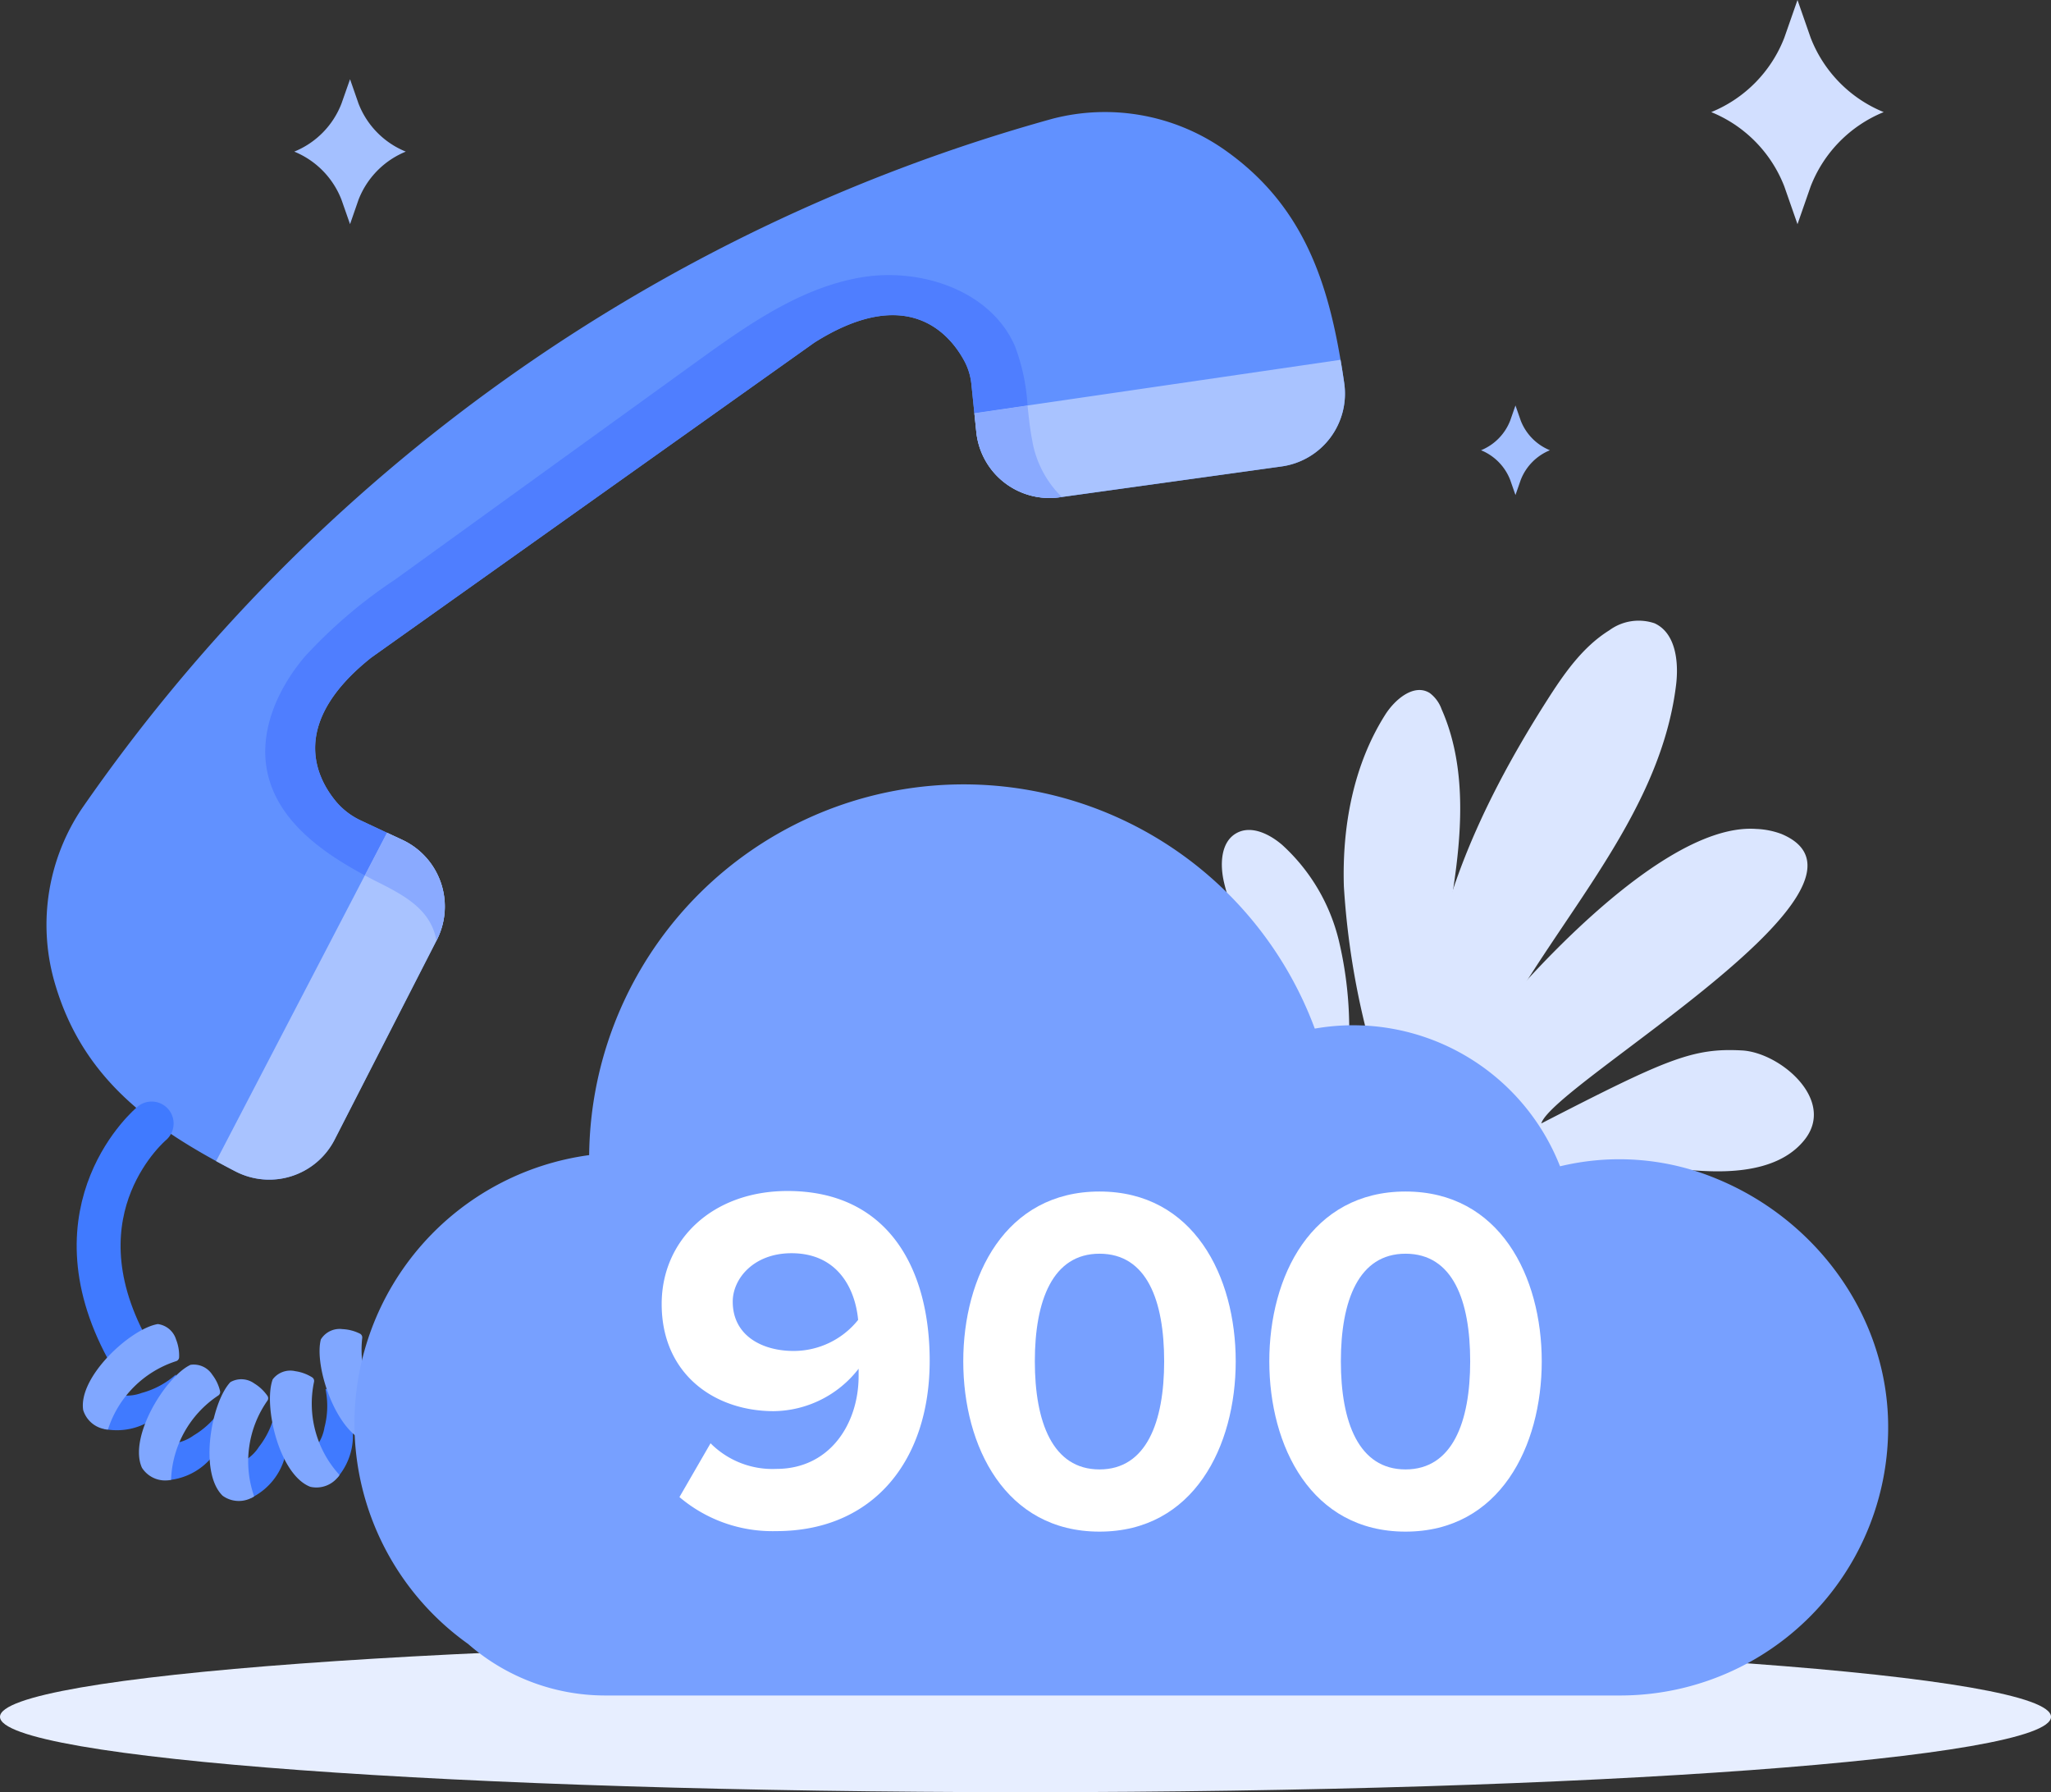
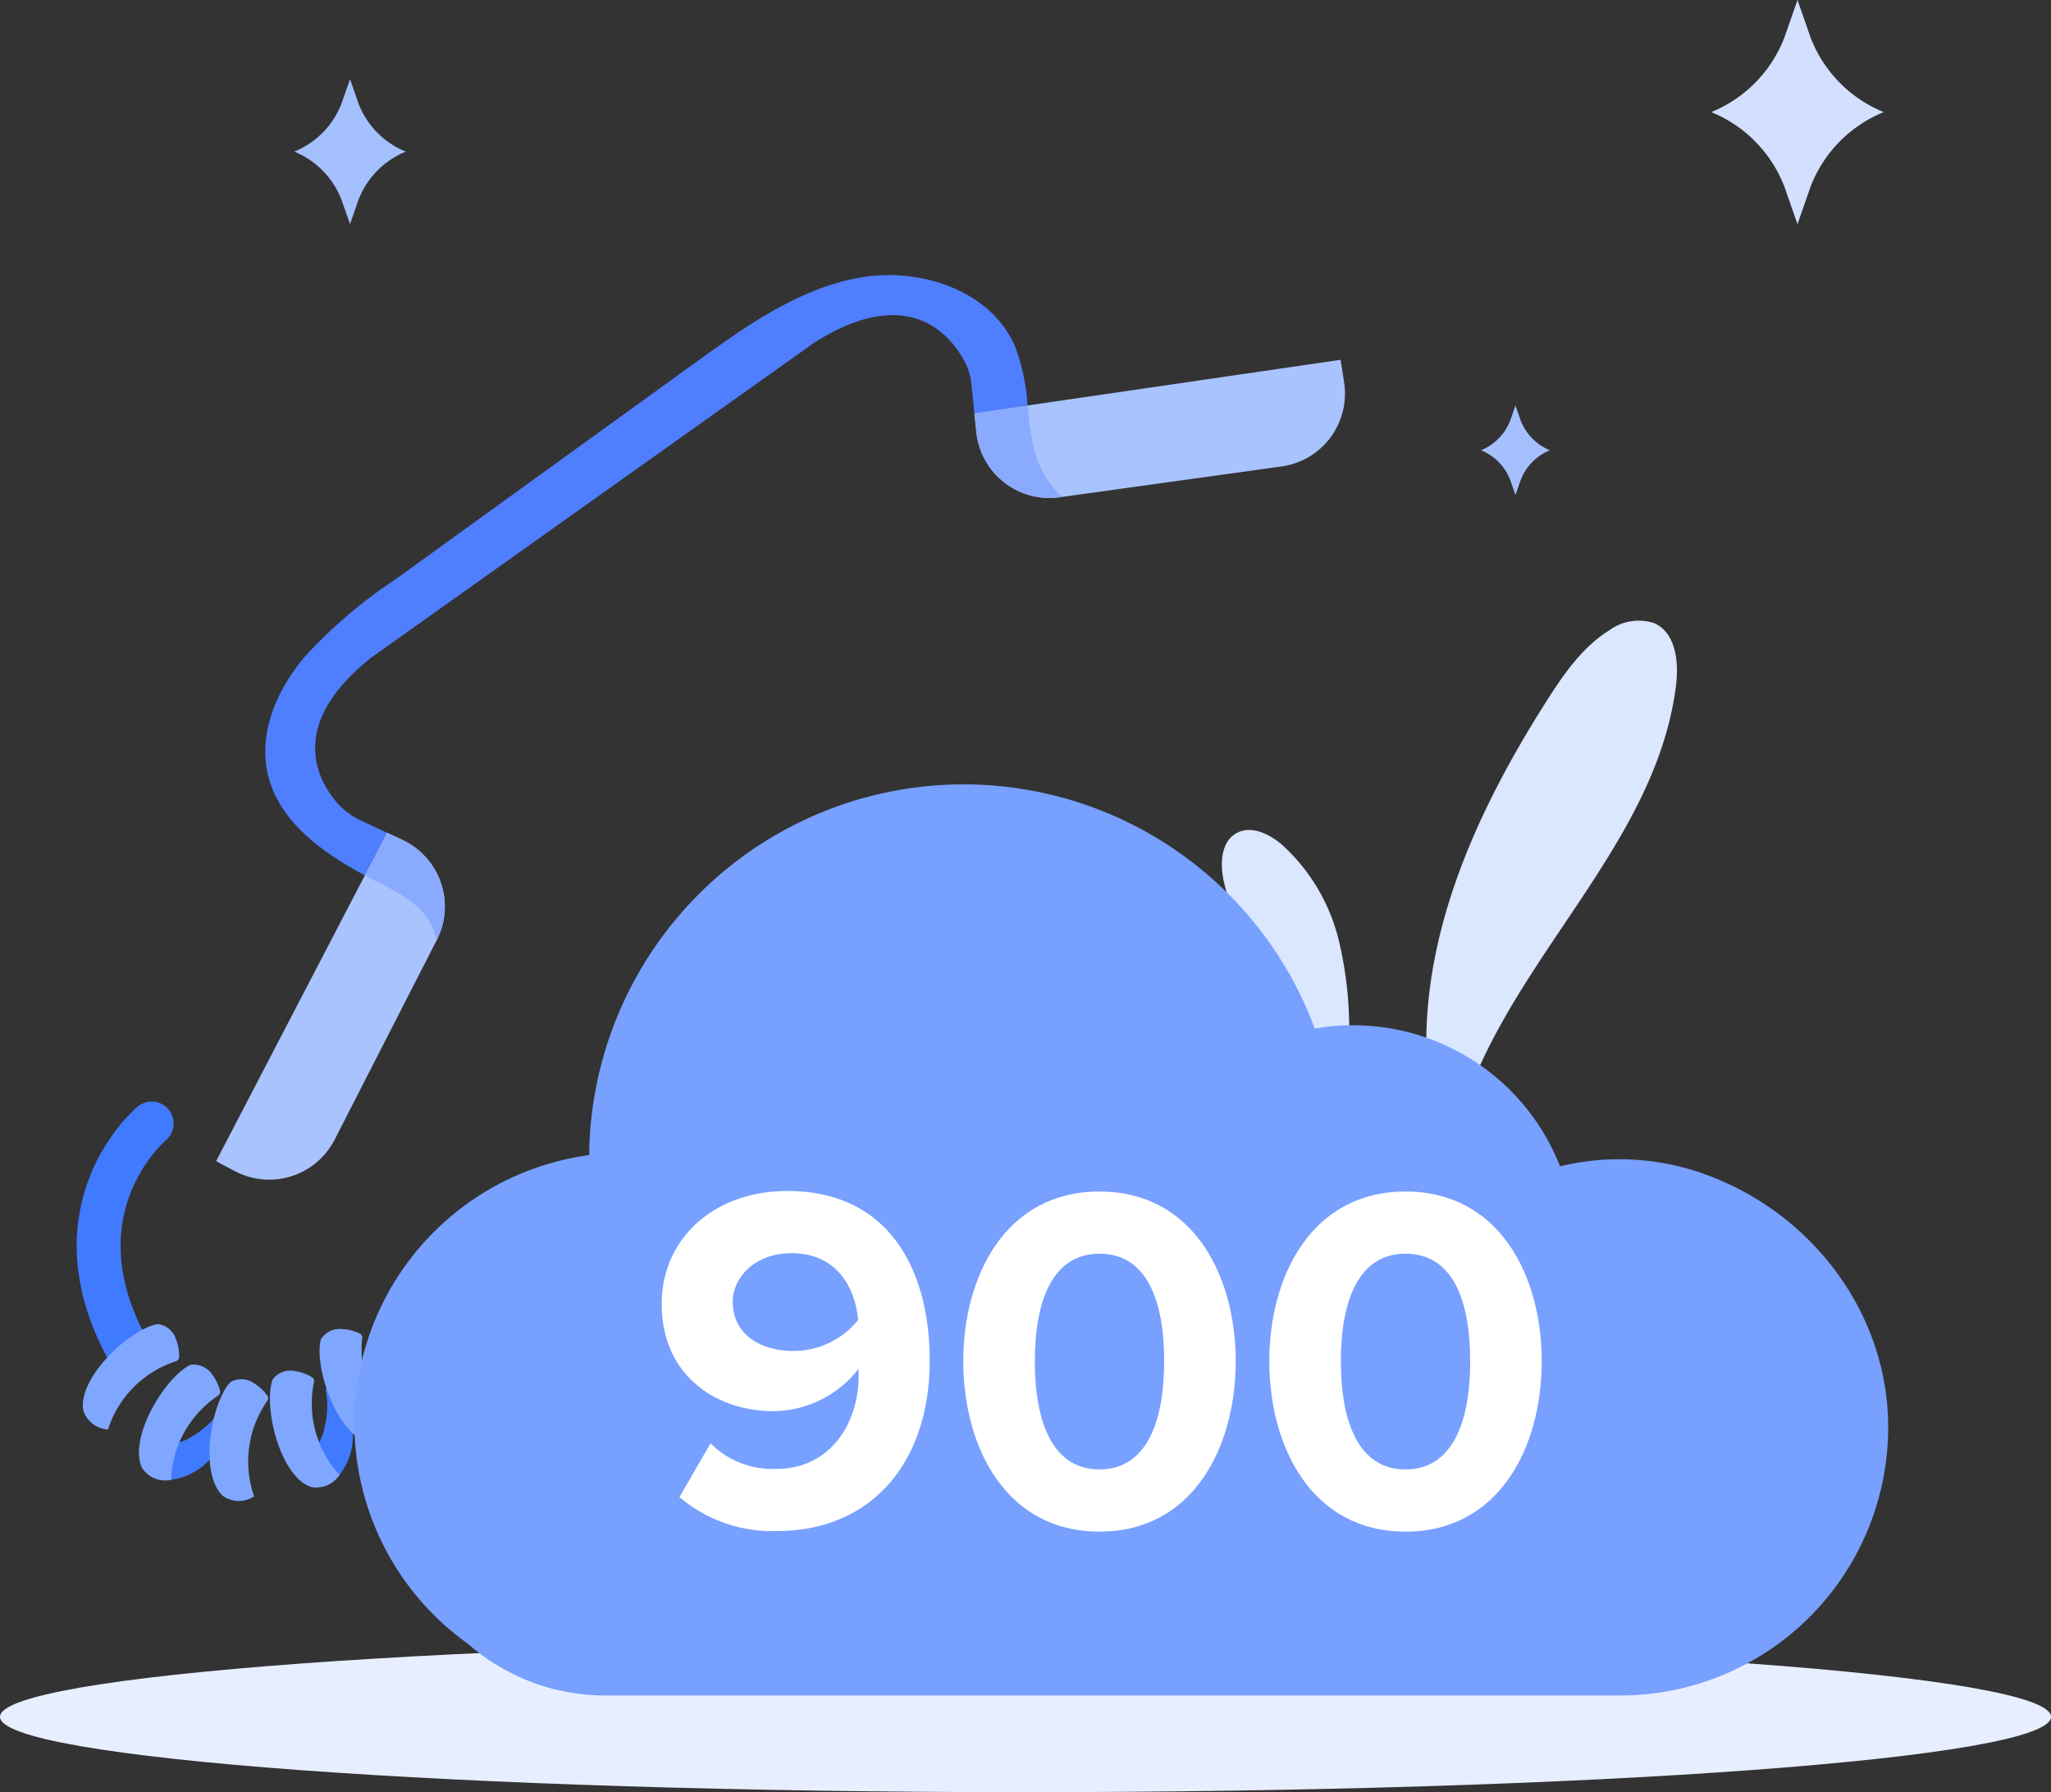
<svg xmlns="http://www.w3.org/2000/svg" width="191.998" height="167.747" viewBox="0 0 191.998 167.747">
  <rect x="0" y="0" width="191.998" height="167.747" fill="#333333" stroke="none" />
  <defs>
    <style>.a{fill:#dbe6ff;}.b{fill:#e7eeff;}.c{fill:#6191ff;}.d{fill:#a9c3ff;}.e{fill:#4f7eff;}.f{fill:#8aaaff;}.g{fill:none;stroke:#407aff;stroke-linecap:round;stroke-linejoin:round;stroke-width:4.11px;}.h{fill:#407aff;}.i{fill:#80a7ff;}.j{fill:#77a0ff;}.k{fill:#fff;}.l{fill:#a4c0ff;}.m{fill:#d2dfff;}</style>
  </defs>
  <g transform="translate(-6664.165 -6218.118)">
    <path class="a" d="M6797.727,6317.636c-.6-12.134,4.761-23.793,11.3-34.031,1.573-2.464,3.3-4.942,5.78-6.485a4.643,4.643,0,0,1,4.247-.662c1.989.916,2.276,3.62,2.009,5.794-1.695,13.733-13.427,23.9-18.812,36.649" />
    <path class="a" d="M6790.4,6316.67a35.87,35.87,0,0,0-.9-10.5,17.752,17.752,0,0,0-5.305-8.968c-1.187-1.021-2.89-1.864-4.263-1.113-1.511.824-1.577,2.967-1.179,4.643,2.163,9.165,11.682,15.237,13.719,24.431" />
-     <path class="a" d="M6792.882,6317.545a73.632,73.632,0,0,1-2.915-16.473c-.17-5.587.881-11.338,3.874-16.062.924-1.455,2.714-2.945,4.17-2.022a3.27,3.27,0,0,1,1.106,1.517c2.031,4.589,1.985,9.824,1.364,14.806s-1.775,9.911-1.839,14.929a4.205,4.205,0,0,0,.388,2.181,1.571,1.571,0,0,0,1.891.774,2.105,2.105,0,0,0,.848-.9c1.183-1.963,16.91-21.318,26.81-20.588a7.492,7.492,0,0,1,2.356.472c11.488,4.83-21.4,23.419-22.488,27.093,11.742-6.038,14.17-7.088,18.8-6.833,3.567.2,8.8,4.645,5.849,8.359-2.043,2.573-5.733,3.06-9.015,2.939-3.582-.128-7.154-.749-10.741-.592s-7.318,1.208-9.749,3.847" />
    <path class="b" d="M6664.165,6378.812c0,3.9,42.978,7.053,96,7.053s96-3.157,96-7.053-42.98-7.05-96-7.05S6664.165,6374.918,6664.165,6378.812Z" />
-     <path class="c" d="M6789.654,6251.794q.188,1.085.348,2.189a6.881,6.881,0,0,1-5.867,7.792l-20.572,2.862-.223.028a6.873,6.873,0,0,1-7.779-6.11l-.183-1.755-.279-2.725a5.84,5.84,0,0,0-.648-2.147c-1.328-2.476-5.256-7.3-14.055-1.74l-41.472,29.477c-7.685,6.112-5.211,11.171-3.311,13.465a6.775,6.775,0,0,0,2.341,1.789l2.437,1.142,1.454.673a6.882,6.882,0,0,1,3.209,9.36l-.044.088-9.521,18.6a6.872,6.872,0,0,1-9.282,2.975c-.616-.318-1.217-.639-1.812-.963-7.171-3.928-12.874-8.547-15.205-17.037a19.516,19.516,0,0,1,2.621-15.931,163.577,163.577,0,0,1,90.871-64.591,19.507,19.507,0,0,1,15.91,2.762C6785.793,6236.951,6788.3,6243.8,6789.654,6251.794Z" />
    <path class="d" d="M6705.055,6306.1l-9.563,18.687a6.878,6.878,0,0,1-9.286,2.976c-.614-.317-1.216-.637-1.809-.965l16-30.736,1.449.678A6.876,6.876,0,0,1,6705.055,6306.1Z" />
    <path class="d" d="M6789.656,6251.795q.185,1.08.343,2.189a6.878,6.878,0,0,1-5.862,7.793l-20.794,2.888a6.877,6.877,0,0,1-7.784-6.108l-.18-1.759Z" />
    <path class="e" d="M6700.391,6296.061l-2.437-1.142a6.775,6.775,0,0,1-2.341-1.789c-1.9-2.294-4.374-7.353,3.311-13.465l41.472-29.477c8.8-5.563,12.727-.736,14.055,1.74a5.84,5.84,0,0,1,.648,2.147l.279,2.725.075.711-.074-.713,4.975-.727a18.772,18.772,0,0,0-1.165-5.523c-2.27-5.272-8.932-7.458-14.584-6.437s-10.508,4.461-15.165,7.819q-14.143,10.215-28.295,20.439a45.585,45.585,0,0,0-8.461,7.224c-2.541,3.008-4.314,7.006-3.481,10.849.967,4.465,5.02,7.415,9.114,9.608l2.077-3.987Z" />
    <path class="f" d="M6755.453,6257.511l.108,1.044a6.9,6.9,0,0,0,7.779,6.11l.07-.01.152-.019a9.665,9.665,0,0,1-2.774-5.321c-.207-1.066-.318-2.157-.434-3.244l-4.975.727Z" />
    <path class="f" d="M6704.531,6304.671a4.8,4.8,0,0,1,.479,1.511l.044-.088a6.9,6.9,0,0,0-3.21-9.357l-.716-.335-.734-.339-2.077,3.987c.373.2.746.4,1.118.583C6701.407,6301.627,6703.544,6302.7,6704.531,6304.671Z" />
    <path class="g" d="M6678.362,6323.276s-9.44,7.867-2.285,21.073" />
-     <path class="h" d="M6674.393,6348.4a4.016,4.016,0,0,0,3.041.094,7.875,7.875,0,0,0,3.181-1.711,1.778,1.778,0,0,1-.134,1.254,6.244,6.244,0,0,1-1.844,2.8,5.989,5.989,0,0,1-4.365,1.09c-.629.013-.354-.368-.629-.923" />
    <path class="i" d="M6674.272,6351.919a2.582,2.582,0,0,1-2.32-1.822c-.477-3.112,4.446-7.625,6.984-8.048a2.063,2.063,0,0,1,1.712,1.449,4.067,4.067,0,0,1,.285,1.643.4.4,0,0,1-.294.385A9.884,9.884,0,0,0,6674.272,6351.919Z" />
    <path class="h" d="M6679.343,6353.2a4.023,4.023,0,0,0,2.954-.731,7.887,7.887,0,0,0,2.6-2.508,1.78,1.78,0,0,1,.209,1.244,6.233,6.233,0,0,1-1.019,3.191,5.986,5.986,0,0,1-3.908,2.23c-.6.182-.44-.259-.855-.719" />
    <path class="i" d="M6680.179,6356.628a2.581,2.581,0,0,1-2.725-1.127c-1.3-2.866,2.218-8.542,4.547-9.637a2.063,2.063,0,0,1,2.04.932,4.033,4.033,0,0,1,.718,1.5.4.4,0,0,1-.178.451A9.884,9.884,0,0,0,6680.179,6356.628Z" />
-     <path class="h" d="M6685.929,6355.288a4.018,4.018,0,0,0,2.484-1.757,7.869,7.869,0,0,0,1.508-3.283,1.774,1.774,0,0,1,.648,1.083,6.238,6.238,0,0,1,.214,3.342,5.989,5.989,0,0,1-2.828,3.5c-.494.39-.5-.081-1.057-.357" />
    <path class="i" d="M6687.955,6358.173a2.582,2.582,0,0,1-2.949-.056c-2.255-2.2-1.045-8.765.725-10.632a2.065,2.065,0,0,1,2.24.125,4.069,4.069,0,0,1,1.217,1.14.4.4,0,0,1,0,.485A9.883,9.883,0,0,0,6687.955,6358.173Z" />
    <path class="h" d="M6692.948,6354.318a4.016,4.016,0,0,0,1.591-2.593,7.851,7.851,0,0,0,.094-3.611,1.773,1.773,0,0,1,1.022.739,6.23,6.23,0,0,1,1.513,2.989,5.986,5.986,0,0,1-1.221,4.33c-.3.552-.495.124-1.112.088" />
    <path class="i" d="M6695.947,6356.172a2.581,2.581,0,0,1-2.732,1.11c-2.938-1.13-4.413-7.644-3.522-10.057a2.063,2.063,0,0,1,2.108-.768,4.07,4.07,0,0,1,1.568.568.4.4,0,0,1,.19.446A9.883,9.883,0,0,0,6695.947,6356.172Z" />
    <path class="h" d="M6698.12,6350.237a4.016,4.016,0,0,0,1.335-2.734,7.884,7.884,0,0,0-.252-3.6,1.787,1.787,0,0,1,1.088.639,6.23,6.23,0,0,1,1.792,2.83,5.99,5.99,0,0,1-.8,4.427c-.247.578-.481.171-1.1.2" />
    <path class="i" d="M6701.283,6351.795a2.579,2.579,0,0,1-2.614,1.366c-3.033-.843-5.125-7.186-4.468-9.674a2.061,2.061,0,0,1,2.025-.965,4.056,4.056,0,0,1,1.614.415.4.4,0,0,1,.232.426A9.88,9.88,0,0,0,6701.283,6351.795Z" />
    <path class="j" d="M6697.346,6351.357a25.363,25.363,0,0,1,21.971-25.121,35.06,35.06,0,0,1,67.927-11.841,20.8,20.8,0,0,1,22.959,12.888,23.656,23.656,0,0,1,14.465,1.086c9.383,3.769,16.03,12.7,16.246,22.808a25.094,25.094,0,0,1-25.087,25.637H6720.8a19.5,19.5,0,0,1-12.819-4.827A25.327,25.327,0,0,1,6697.346,6351.357Z" />
    <path class="k" d="M6727.77,6358.243l2.911-5.036a8.178,8.178,0,0,0,6.145,2.4c5.082,0,7.716-4.3,7.716-8.686v-.693a10.193,10.193,0,0,1-7.947,3.973c-5.545,0-10.489-3.465-10.489-10.026,0-6.007,4.76-10.581,11.783-10.581,9.379,0,13.306,7.208,13.306,15.894,0,9.333-5.267,15.941-14.369,15.941A13.453,13.453,0,0,1,6727.77,6358.243Zm16.726-16.588c-.278-2.957-1.941-6.237-6.238-6.237-3.557,0-5.5,2.4-5.5,4.528,0,3.234,2.819,4.62,5.683,4.62A7.735,7.735,0,0,0,6744.5,6341.655Z" />
    <path class="k" d="M6754.338,6345.537c0-7.948,3.928-15.894,12.753-15.894s12.752,7.946,12.752,15.894-3.928,15.94-12.752,15.94S6754.338,6353.483,6754.338,6345.537Zm18.806,0c0-5.683-1.618-10.073-6.053-10.073-4.39,0-6.053,4.39-6.053,10.073s1.663,10.118,6.053,10.118S6773.144,6351.22,6773.144,6345.537Z" />
    <path class="k" d="M6782.987,6345.537c0-7.948,3.927-15.894,12.752-15.894s12.752,7.946,12.752,15.894-3.927,15.94-12.752,15.94S6782.987,6353.483,6782.987,6345.537Zm18.805,0c0-5.683-1.617-10.073-6.053-10.073-4.389,0-6.053,4.39-6.053,10.073s1.664,10.118,6.053,10.118S6801.792,6351.22,6801.792,6345.537Z" />
    <path class="l" d="M6696.133,6227.809l.8-2.276.793,2.276a7.942,7.942,0,0,0,4.427,4.5h0a7.98,7.98,0,0,0-4.427,4.506l-.793,2.285-.8-2.285a7.974,7.974,0,0,0-4.422-4.506h0A7.936,7.936,0,0,0,6696.133,6227.809Z" />
    <path class="m" d="M6831.2,6221.644l1.232-3.526,1.229,3.526a12.319,12.319,0,0,0,6.841,6.967h0a12.317,12.317,0,0,0-6.841,6.963l-1.229,3.528-1.232-3.528a12.316,12.316,0,0,0-6.842-6.963h0A12.319,12.319,0,0,0,6831.2,6221.644Z" />
    <path class="l" d="M6802.539,6257.479l.492-1.409.491,1.409a4.925,4.925,0,0,0,2.733,2.782h0a4.925,4.925,0,0,0-2.733,2.782l-.491,1.409-.492-1.409a4.92,4.92,0,0,0-2.732-2.782h0A4.92,4.92,0,0,0,6802.539,6257.479Z" transform="translate(3)" />
  </g>
</svg>